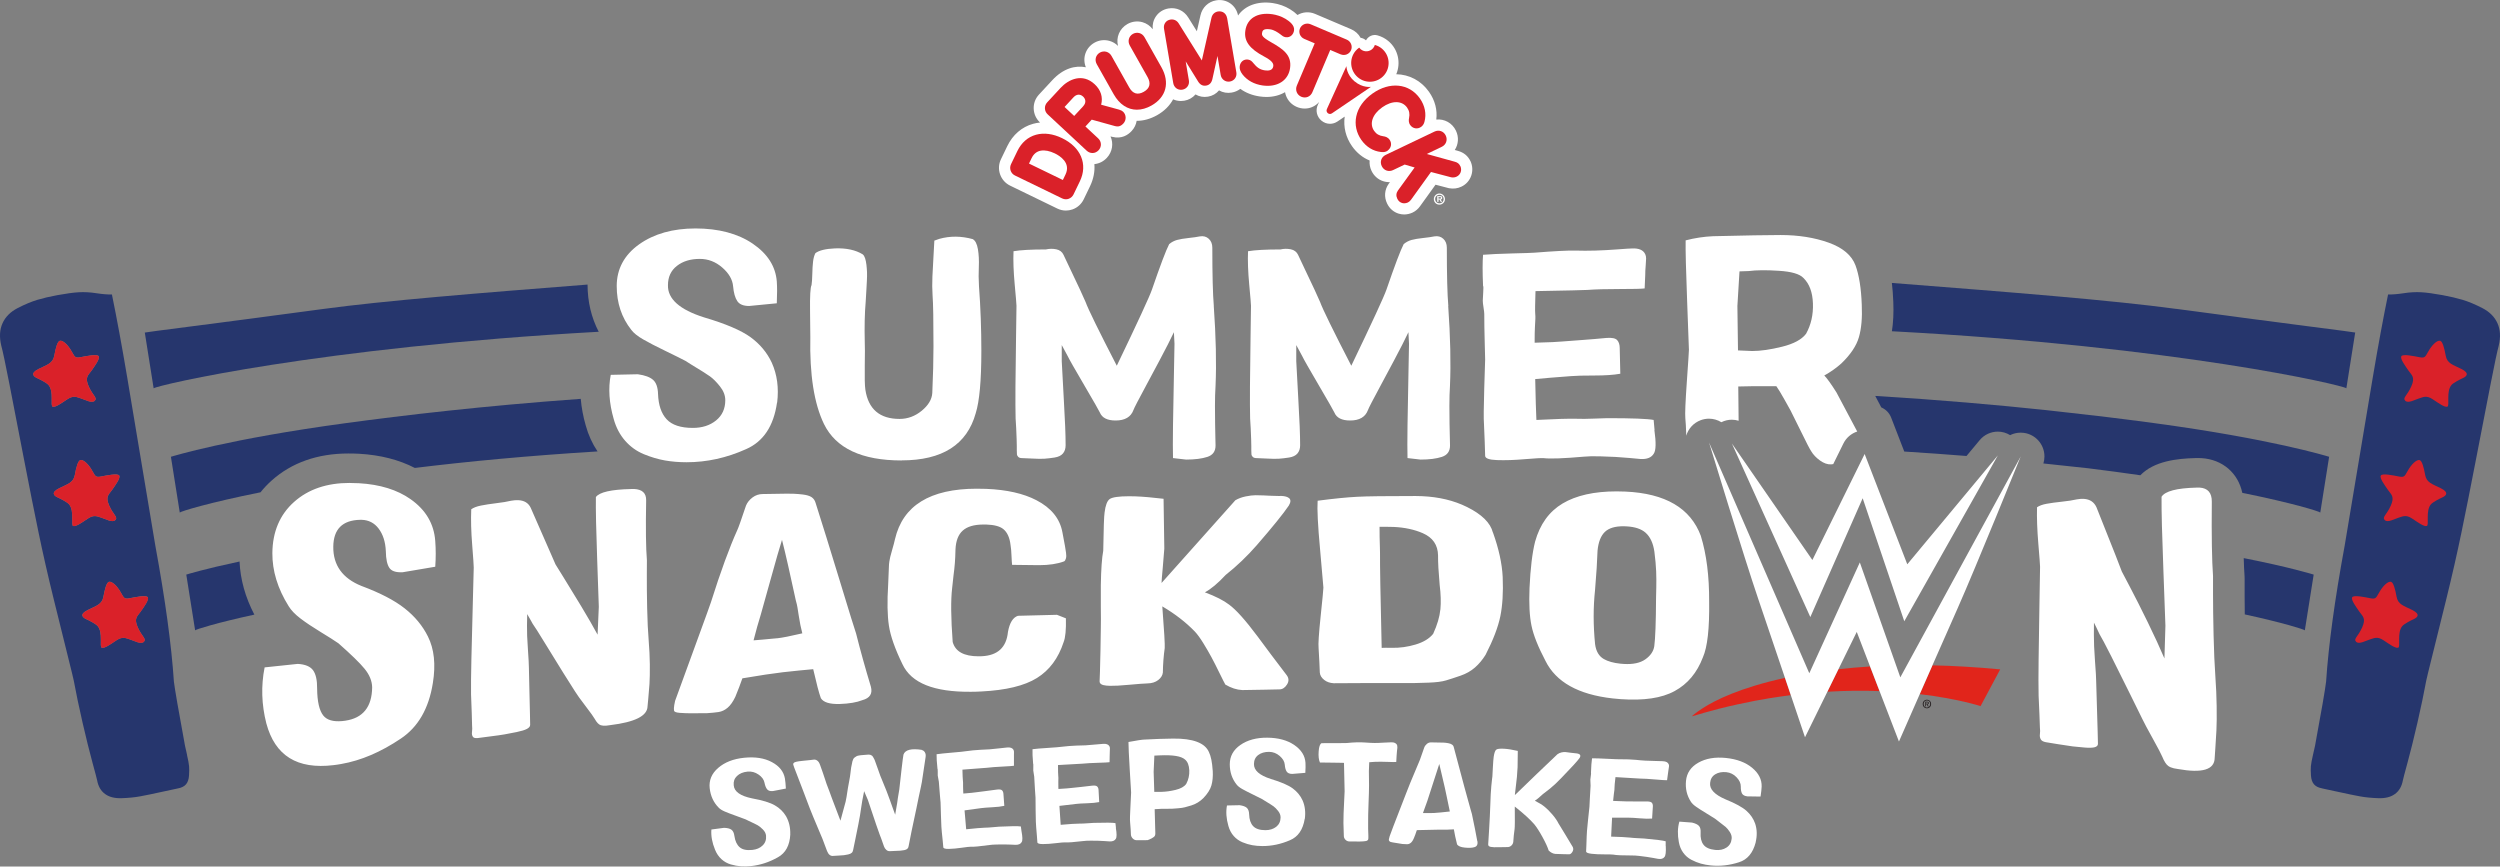
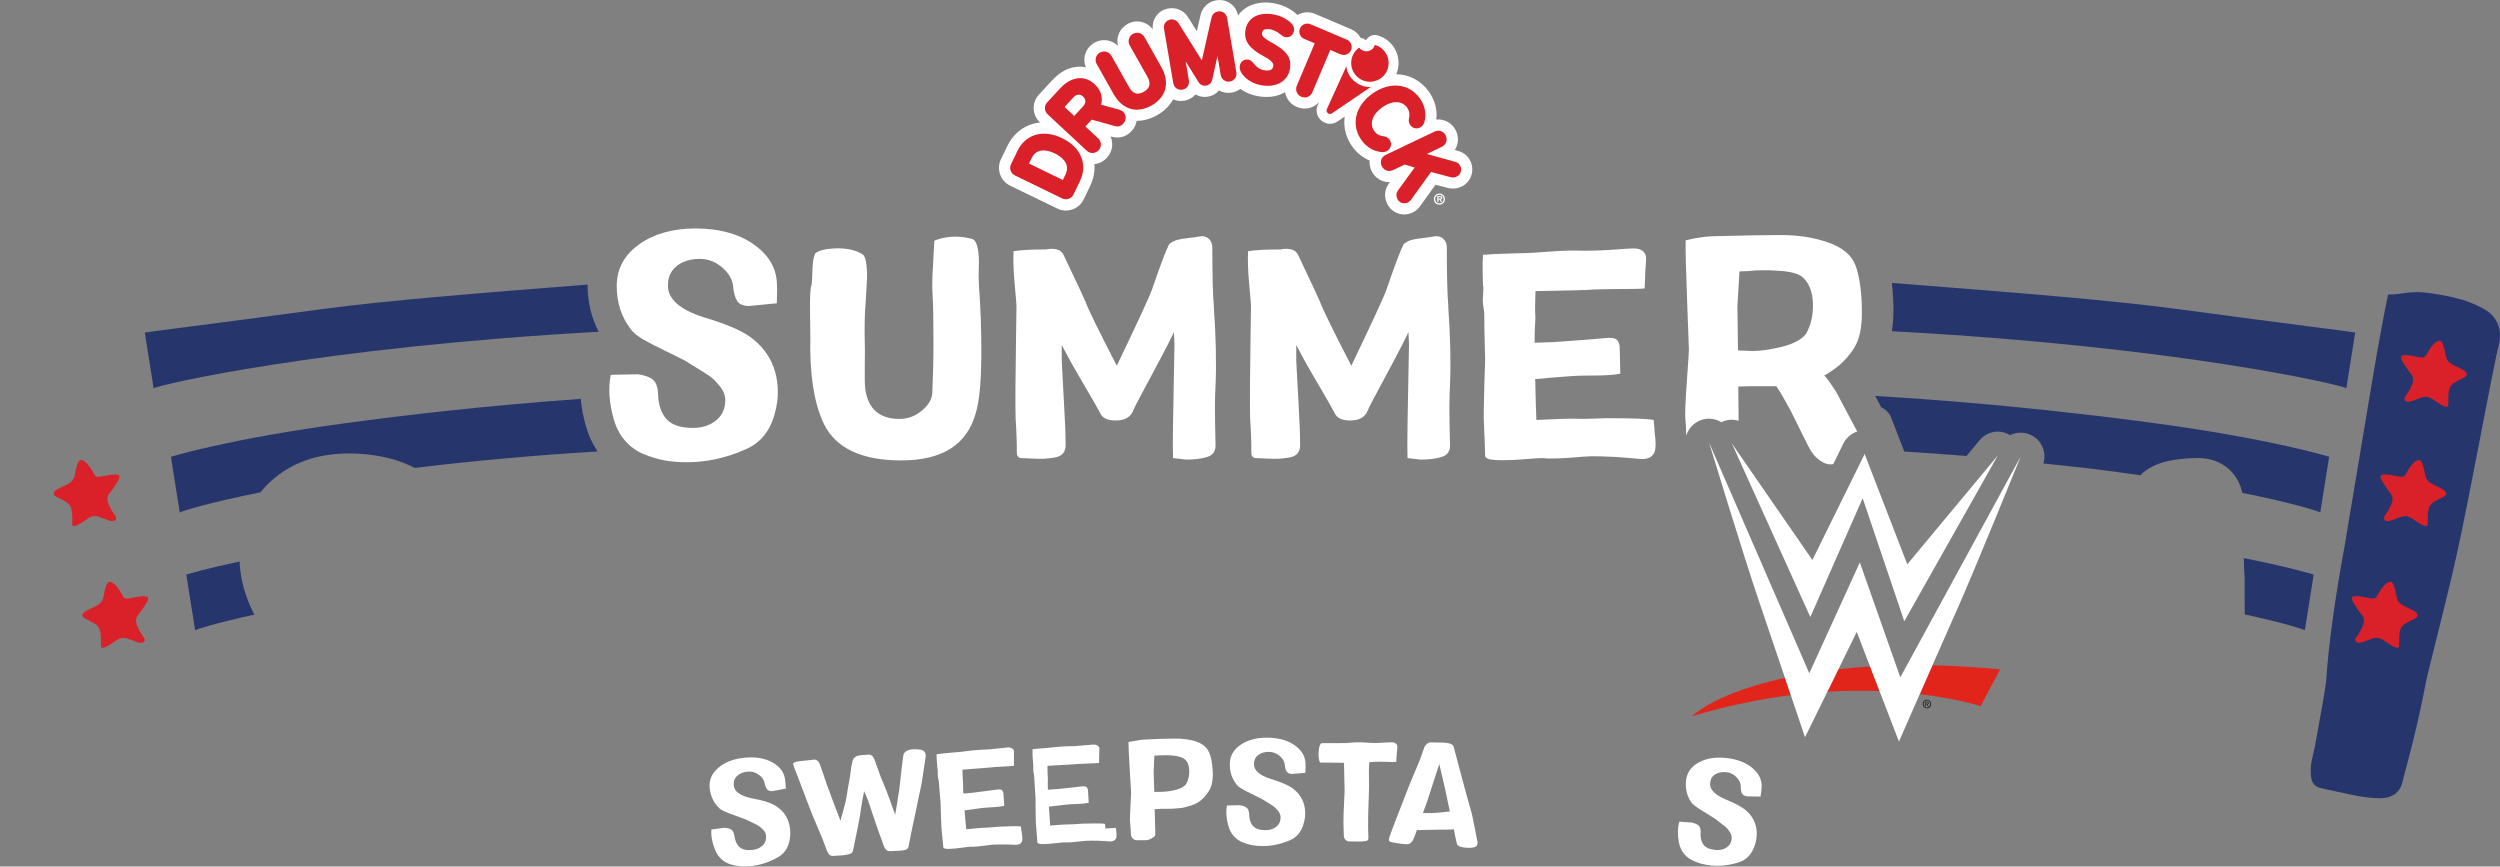
<svg xmlns="http://www.w3.org/2000/svg" fill="none" height="148" viewBox="0 0 427 148" width="427">
  <rect x="0" y="0" width="427" height="148" fill="#808080" stroke="none" />
  <clipPath id="a">
    <path d="m0 .01h427v147.979h-427z" />
  </clipPath>
  <g clip-path="url(#a)">
    <path d="m251.146 27.516c-.418-.879-1.127-1.468-2.119-1.745l-.553-.155c.621-.947.735-2.178.202-3.294-.634-1.332-1.984-2.049-3.36-1.901.209-1.637-.216-3.287-1.249-4.748-1.369-1.934-3.4-2.955-5.587-2.996.817-1.927.338-4.247-1.343-5.661-.546-.46-1.174-.791-1.869-.981-.782-.216-1.592.162-1.956.859-.264-.243-.588-.392-.925-.44-.358-.656-.924-1.17-1.619-1.468l-6.175-2.624c-1.005-.426-2.105-.318-2.982.196-.351-.352-.776-.683-1.289-.994-.823-.507-1.896-.893-2.935-1.042-2.605-.379-4.757.446-5.925 2.124-.169-.832-.614-1.549-1.275-2.029-.702-.514-1.579-.717-2.47-.561-1.349.23-2.375 1.217-2.679 2.57l-.614 2.712-1.471-2.354c-.735-1.184-2.031-1.772-3.374-1.542-.89.149-1.653.629-2.145 1.353-.439.636-.628 1.407-.547 2.198-.439-.582-1.046-1.001-1.748-1.204-.863-.243-1.774-.135-2.571.311-1.363.771-1.977 2.299-1.612 3.74-.405-.406-.898-.703-1.458-.859-.864-.243-1.775-.135-2.571.311-1.505.852-2.098 2.631-1.464 4.193-1.795-.358-3.853.183-5.729 2.205l-2.281 2.462c-.62.67-.938 1.528-.897 2.435.04.893.418 1.718 1.073 2.326l.013.014c-.405.041-.803.108-1.187.216-1.917.527-3.482 1.88-4.407 3.801l-1.086 2.252c-.81 1.671-.108 3.693 1.559 4.504l8.077 3.923c.465.223.958.338 1.457.338.378 0 .756-.068 1.127-.196.844-.297 1.525-.913 1.917-1.725l1.079-2.239c.594-1.231.844-2.523.742-3.774.81-.081 1.559-.453 2.133-1.075.958-1.035 1.16-2.462.621-3.659l.256.068s.034.007.054.013c1.592.399 2.679-.325 3.306-1.008.452-.487.749-1.089.851-1.731h.04c1.127 0 2.294-.318 3.441-.96 1.249-.703 2.166-1.637 2.747-2.712.411.189.864.284 1.322.284.189 0 .385-.014.581-.047.762-.129 1.43-.507 1.923-1.075.627.372 1.37.514 2.132.379.763-.129 1.41-.507 1.883-1.069.648.372 1.403.507 2.166.372.546-.095 1.046-.311 1.464-.636.938.676 2.058 1.116 3.313 1.298.398.054.783.088 1.154.088 1.201 0 2.288-.291 3.178-.818.041.216.095.433.182.649.331.845.979 1.508 1.829 1.873.432.183.884.277 1.336.277s.857-.081 1.262-.25c.472-.196.884-.494 1.215-.873l-.223.48c-.432.947-.189 2.029.607 2.699.425.365.952.548 1.471.548.446 0 .891-.135 1.282-.399l1.228-.832c-.249 1.772.189 3.557 1.262 5.072.797 1.129 1.829 1.955 2.996 2.428-.054.595.054 1.204.324 1.772.405.845 1.107 1.474 1.977 1.758.378.122.77.176 1.168.162l-.196.264s-.007.013-.014.02c-.715 1.008-.816 2.239-.276 3.368.405.859 1.12 1.474 1.997 1.738.297.088.607.135.918.135.492 0 .985-.115 1.451-.331.492-.237.931-.609 1.261-1.075l2.646-3.679 2.145.561c.054.014.108.027.169.041.742.135 1.451.047 2.112-.271.803-.379 1.397-1.055 1.68-1.894.277-.818.223-1.704-.155-2.496z" fill="#fff" />
    <path d="m181.414 23.601c-1.558-.757-3.104-.96-4.46-.588-1.39.386-2.49 1.346-3.185 2.78l-1.086 2.252c-.344.717-.048 1.583.668 1.927l8.077 3.923c.195.095.411.142.621.142.162 0 .323-.027.479-.081.364-.129.654-.392.83-.744l1.079-2.239c.695-1.44.763-2.901.203-4.234-.547-1.299-1.667-2.381-3.226-3.138zm.574 6.202-.452.94-5.783-2.807.452-.94c.351-.717.884-1.15 1.586-1.265.675-.115 1.498.047 2.368.467.871.419 2.787 1.616 1.829 3.605z" fill="#da2129" />
    <path d="m191.219 18.744s0 0-.007 0l-3.138-.859c.338-1.285-.047-2.509-1.106-3.497-2.079-1.934-4.44-.866-5.83.636l-2.281 2.462c-.263.284-.405.656-.385 1.042.014.379.182.737.459.994l6.674 6.215c.276.257.627.399.985.399h.034c.377-.007.735-.176 1.012-.473.56-.602.526-1.481-.074-2.036l-2.173-2.022 1.079-1.17 3.975 1.102c.425.108.897.129 1.43-.446.264-.284.398-.656.385-1.042-.014-.372-.175-.73-.439-.974-.148-.142-.351-.243-.607-.318zm-6.228-.575-1.519 1.637-1.646-1.535 1.525-1.65c.513-.555 1.134-.602 1.646-.122.398.372.608 1.008-.006 1.664z" fill="#da2129" />
    <path d="m195.477 6.348c-.196-.345-.506-.595-.871-.697-.364-.101-.756-.054-1.1.135-.715.406-.944 1.258-.54 1.982l3.03 5.384c.304.534.405 1.021.304 1.441-.101.426-.418.791-.945 1.089-.526.298-1.005.379-1.417.25-.411-.129-.776-.467-1.073-1.008l-3.029-5.384c-.196-.345-.507-.595-.871-.697s-.756-.054-1.1.135c-.715.406-.945 1.258-.54 1.982l2.902 5.154c.972 1.718 2.382 2.624 3.954 2.624.803 0 1.647-.237 2.497-.717 2.51-1.42 3.164-3.916 1.7-6.52z" fill="#da2129" />
    <path d="m209.586 3.094c-.067-.386-.249-.703-.533-.913-.283-.203-.641-.284-1.019-.223-.58.101-.992.5-1.12 1.096l-1.64 7.27-3.947-6.317c-.324-.521-.843-.757-1.424-.663-.371.061-.688.257-.884.548-.202.291-.27.649-.202 1.035l1.572 9.259c.061.365.25.683.52.886.229.169.499.264.796.264.081 0 .169-.007.25-.02.377-.068.695-.271.904-.582.195-.291.263-.649.202-1.008l-.546-3.24 2.139 3.463c.344.541.796.764 1.356.67.553-.095.911-.46 1.059-1.089l.878-3.97.546 3.24c.061.358.25.669.526.879.297.223.662.311 1.04.25.384-.068.708-.271.911-.575.188-.291.263-.649.195-1.014l-1.572-9.259z" fill="#da2129" />
    <path d="m219.533 3.203c-.702-.433-1.6-.683-2.2-.771-2.558-.372-4.332.703-4.629 2.807-.257 1.765.702 3.084 3.191 4.403 1.404.744 1.647 1.211 1.579 1.677-.108.737-.83.785-1.423.703-.911-.135-1.39-.534-1.998-1.265-.209-.264-.452-.521-.89-.582-.716-.102-1.309.365-1.417 1.123-.061.446.087.906.472 1.413.803 1.028 1.991 1.677 3.435 1.887.296.041.587.061.87.061 2.058 0 3.549-1.143 3.819-3.01.324-2.232-1.16-3.26-3.286-4.464-1.478-.839-1.552-1.157-1.498-1.535.047-.311.122-.825 1.377-.643.668.095 1.275.5 1.734.839.047.034.088.068.128.101.202.169.432.352.79.406.816.115 1.342-.487 1.437-1.15.128-.893-.783-1.569-1.485-2.002z" fill="#da2129" />
    <path d="m228.966 9.276c.337.142.708.149 1.046.02.337-.135.607-.392.749-.73s.142-.717 0-1.062c-.142-.331-.405-.595-.742-.737l-6.175-2.624c-.701-.298-1.518.02-1.808.71-.297.703.027 1.488.735 1.792l1.782.757-3.057 7.23c-.148.358-.155.744-.02 1.096.142.358.418.642.783.798.189.081.391.122.587.122.182 0 .357-.034.526-.102.344-.142.621-.419.776-.784l3.057-7.23 1.781.757z" fill="#da2129" />
    <path d="m237.009 25.718c.29-.21.493-.507.56-.839.068-.352-.013-.71-.229-1.014-.31-.44-.749-.548-1.053-.588-.715-.095-1.201-.379-1.579-.913-.863-1.217-.31-2.841 1.37-4.031 1.68-1.197 3.388-1.177 4.251.041.378.534.486 1.089.338 1.799-.061.298-.108.751.202 1.19.439.615 1.235.751 1.862.304.277-.196.466-.487.561-.845.371-1.346.094-2.773-.783-4.017-1.822-2.577-5.149-2.915-8.091-.825-1.498 1.069-2.456 2.414-2.766 3.889-.297 1.393.013 2.827.87 4.038.83 1.177 1.997 1.901 3.306 2.049.068.007.142.013.21.02.378.034.708-.054.985-.25z" fill="#da2129" />
    <path d="m249.405 28.348c-.175-.372-.452-.595-.897-.717l-4.812-1.332 2.558-1.224c.742-.352 1.032-1.183.681-1.921-.357-.751-1.174-1.035-1.93-.676l-8.326 3.977c-.351.169-.614.446-.743.778-.135.358-.114.764.068 1.143.175.365.472.636.837.757.35.115.742.088 1.093-.081l1.984-.947 1.7.5-2.848 3.929c-.31.44-.35.92-.107 1.42.168.358.458.616.809.717.122.034.243.054.371.054.21 0 .419-.047.621-.142.196-.095.385-.257.533-.46l3.415-4.748 3.421.9s.02 0 .033.007c.338.061.642.027.932-.115.33-.155.573-.433.688-.771.115-.338.088-.71-.068-1.048z" fill="#da2129" />
    <path d="m231.355 13.902c-1.384-1.17-1.39-2.604-1.39-2.604l-3.334 7.331c-.249.541.371 1.069.864.73l6.66-4.525s-1.41.23-2.794-.94z" fill="#da2129" />
    <path d="m231.922 13.206c1.349 1.143 3.36.967 4.5-.379 1.141-1.353.965-3.368-.378-4.511-.364-.311-.782-.521-1.221-.642-.054.196-.155.386-.297.555-.54.636-1.491.717-2.125.176-.095-.081-.176-.169-.25-.271-.223.156-.432.338-.614.555-1.141 1.353-.965 3.368.378 4.511z" fill="#da2129" />
    <path d="m245.849 34.726c-.412 0-.722-.304-.722-.724s.31-.73.722-.73.722.304.722.73-.317.724-.729.724zm0 .23c.526 0 .951-.426.951-.947 0-.521-.425-.96-.951-.96s-.952.426-.952.96c0 .534.419.947.952.947zm.216-.886c.175-.013.27-.088.27-.271 0-.264-.155-.304-.385-.304h-.472v.988h.222v-.413h.156l.222.413h.237l-.237-.413zm-.371-.149v-.25h.209c.094 0 .223 0 .223.101 0 .122-.061.149-.176.149h-.263z" fill="#fff" />
    <path d="m396.635 134.659c-.634-.115-1.1-.345-1.404-.696-.303-.345-.479-.852-.519-1.509-.047-.656-.047-1.183-.014-1.589.034-.406.156-1.055.365-1.961.209-.9.324-1.414.344-1.522 1.113-6.026 1.741-9.678 1.889-10.943.419-6.276 1.478-14.02 3.172-23.231.108-.568.708-4.159 1.801-10.781 1.094-6.621 2.099-12.607 3.003-17.97.904-5.363 1.775-10.084 2.612-14.162.735.02 1.626-.054 2.678-.216 1.053-.162 2.045-.216 2.976-.162s2.153.216 3.658.494c1.268.23 2.402.5 3.414.798 1.005.304 2.132.771 3.367 1.407 1.235.636 2.099 1.502 2.591 2.59.493 1.089.567 2.367.216 3.835-.25.899-.715 3.104-1.403 6.621-.689 3.517-1.519 7.778-2.477 12.776-.965 4.998-1.788 9.144-2.47 12.424-.749 3.625-1.612 7.439-2.597 11.43-.979 3.997-1.782 7.229-2.403 9.705-.62 2.475-.958 3.882-1.025 4.22-.398 2.164-.905 4.572-1.512 7.223-.614 2.651-1.167 4.903-1.673 6.75-.506 1.846-.776 2.888-.817 3.111-.189 1.021-.641 1.799-1.349 2.313-.709.521-1.654.757-2.834.717-1.181-.041-2.227-.142-3.138-.311s-2.119-.413-3.61-.744c-1.498-.332-2.443-.535-2.834-.609z" fill="#26366d" />
    <path d="m418.727 65.742c.311-.352 1.363-.906 1.964-1.177.6-.271 1.174-.818-.29-1.549-1.471-.724-2.436-.947-2.672-2.266-.237-1.319-.54-2.401-.925-2.536s-1.12.352-1.835 1.454c-.716 1.102-.621 1.562-1.674 1.353-1.052-.21-2.895-.595-3.144-.176-.25.419.648 1.63 1.214 2.448.567.818 1.188 1.123.486 2.705-.702 1.576-1.532 1.941-1.032 2.448.499.507 1.66-.189 2.362-.399.701-.21 1.255-.568 2.328.149 1.072.717 1.977 1.373 2.476 1.272.499-.102-.256-2.597.742-3.727z" fill="#da2129" />
    <path d="m415.218 86.12c.311-.352 1.363-.906 1.964-1.177s1.174-.818-.29-1.549c-1.464-.73-2.436-.947-2.672-2.266-.236-1.312-.54-2.401-.925-2.536-.384-.135-1.12.352-1.835 1.454s-.621 1.562-1.674 1.353c-1.052-.21-2.894-.595-3.144-.176-.25.419.648 1.63 1.215 2.448.566.818 1.187 1.123.485 2.705-.701 1.576-1.531 1.941-1.032 2.448s1.66-.189 2.362-.399c.701-.21 1.255-.568 2.328.149s1.977 1.373 2.476 1.271c.499-.101-.256-2.597.742-3.727z" fill="#da2129" />
    <path d="m410.333 106.91c.31-.352 1.363-.907 1.964-1.177.6-.271 1.174-.818-.29-1.549-1.472-.723-2.436-.947-2.673-2.266-.236-1.312-.539-2.4-.924-2.536s-1.12.352-1.835 1.454c-.716 1.103-.621 1.563-1.674 1.353s-2.895-.595-3.144-.176c-.257.413.647 1.63 1.214 2.448.567.819 1.188 1.123.486 2.706-.702 1.576-1.532 1.941-1.032 2.448.499.501 1.66-.189 2.361-.399.702-.21 1.255-.568 2.328.149s1.977 1.373 2.477 1.271c.499-.101-.257-2.597.742-3.726z" fill="#da2129" />
    <path d="m371.776 52.77c-11.113-1.501-27.929-2.827-48.645-4.443.122 1.008.203 2.076.243 3.226.081 1.846 0 3.503-.236 5.025 48.861 2.597 77.033 9.211 77.62 9.739l1.511-9.523c-.411-.115-10.337-1.312-30.486-4.031z" fill="#26366d" />
    <path d="m383.227 95.324c.034 1.211.081 2.232.142 3.064.007.142.013.284.013.426v3.03c0 .967.014 2.002.027 3.098 6.6 1.44 10.041 2.529 10.257 2.719l1.512-9.523c-.264-.074-4.096-1.265-11.951-2.813z" fill="#26366d" />
-     <path d="m31.944 128.904c-.209-.9-.324-1.414-.344-1.522-1.113-6.026-1.741-9.678-1.896-10.943-.418-6.276-1.478-14.02-3.171-23.231-.108-.568-.702-4.159-1.802-10.781-1.093-6.621-2.099-12.607-3.003-17.97-.904-5.363-1.775-10.084-2.611-14.162-.736.02-1.626-.054-2.679-.216-1.053-.162-2.045-.216-2.976-.162s-2.152.216-3.657.494c-1.269.23-2.402.5-3.414.798-1.005.304-2.132.771-3.367 1.407-1.235.636-2.099 1.502-2.591 2.59-.493 1.089-.567 2.367-.216 3.835.25.899.715 3.104 1.404 6.621.688 3.524 1.518 7.778 2.476 12.776.965 4.998 1.788 9.144 2.47 12.424.749 3.625 1.613 7.439 2.598 11.43.985 3.997 1.781 7.229 2.402 9.705.621 2.475.958 3.882 1.026 4.22.398 2.164.904 4.572 1.512 7.223.614 2.651 1.167 4.903 1.673 6.75.506 1.846.776 2.888.817 3.111.189 1.021.641 1.799 1.35 2.313.709.521 1.653.757 2.834.717 1.181-.041 2.227-.142 3.138-.311.911-.169 2.119-.413 3.61-.744 1.498-.332 2.443-.535 2.834-.609.634-.115 1.1-.345 1.403-.697.304-.344.479-.852.52-1.508.047-.656.047-1.183.013-1.589-.034-.406-.155-1.055-.364-1.961zm-22.929-59.435c-.499-.102.256-2.597-.742-3.727-.31-.352-1.363-.906-1.964-1.177-.601-.271-1.174-.818.29-1.549 1.464-.724 2.436-.947 2.672-2.266.236-1.312.54-2.401.924-2.536.385-.135 1.12.352 1.835 1.454s.621 1.562 1.673 1.353c1.053-.21 2.895-.595 3.151-.176s-.648 1.63-1.215 2.448c-.574.818-1.188 1.123-.486 2.705.702 1.576 1.532 1.941 1.032 2.448-.499.5-1.66-.189-2.362-.399-.702-.21-1.255-.568-2.328.149s-1.977 1.373-2.476 1.272zm3.509 20.378c-.499-.101.256-2.597-.742-3.727-.31-.352-1.363-.906-1.964-1.177-.601-.271-1.174-.818.29-1.549 1.464-.73 2.436-.947 2.672-2.266.236-1.312.54-2.401.924-2.536.385-.135 1.12.352 1.835 1.454.715 1.102.621 1.562 1.673 1.353 1.053-.203 2.895-.595 3.151-.176.256.413-.648 1.63-1.215 2.448-.567.818-1.188 1.123-.486 2.705.702 1.576 1.532 1.941 1.032 2.448s-1.66-.189-2.362-.399c-.702-.21-1.255-.568-2.328.149s-1.977 1.373-2.477 1.272zm11.012 17.321c.702 1.576 1.532 1.941 1.032 2.448-.499.501-1.66-.189-2.362-.399-.702-.21-1.255-.568-2.328.149s-1.977 1.373-2.476 1.271c-.499-.101.256-2.597-.742-3.726-.31-.352-1.363-.906-1.964-1.177-.601-.271-1.174-.818.29-1.549 1.471-.723 2.436-.947 2.672-2.265.236-1.312.54-2.401.924-2.537.385-.135 1.12.352 1.835 1.454.715 1.103.621 1.563 1.673 1.353 1.053-.203 2.895-.595 3.144-.176.256.413-.641 1.63-1.215 2.449-.574.818-1.188 1.122-.486 2.705z" fill="#26366d" />
-     <path d="m11.492 68.197c1.073-.717 1.626-.358 2.328-.149.702.21 1.862.906 2.362.399.499-.5-.331-.866-1.032-2.448-.702-1.576-.088-1.887.486-2.705.574-.818 1.471-2.029 1.215-2.448s-2.099-.027-3.151.176c-1.053.203-.958-.25-1.673-1.353-.715-1.102-1.451-1.589-1.835-1.454-.385.135-.695 1.224-.924 2.536-.236 1.312-1.208 1.535-2.672 2.266-1.471.724-.891 1.278-.29 1.549.601.271 1.66.825 1.964 1.177.999 1.129.25 3.625.742 3.727.493.101 1.403-.555 2.476-1.272z" fill="#da2129" />
    <path d="m17.328 88.426c.702.21 1.862.906 2.362.399.499-.507-.331-.866-1.032-2.448-.702-1.576-.088-1.887.486-2.705.574-.818 1.471-2.029 1.215-2.448-.256-.412-2.099-.027-3.151.176-1.053.203-.958-.25-1.673-1.353s-1.451-1.589-1.835-1.454c-.385.135-.695 1.224-.924 2.536-.236 1.312-1.208 1.535-2.672 2.266-1.464.731-.891 1.278-.29 1.549.601.271 1.66.825 1.964 1.177.999 1.129.25 3.625.742 3.727.493.102 1.404-.554 2.477-1.271s1.626-.358 2.328-.149z" fill="#da2129" />
    <path d="m25.244 102.02c-.256-.412-2.099-.027-3.144.176-1.053.203-.958-.25-1.673-1.353-.715-1.102-1.451-1.589-1.835-1.454-.385.135-.695 1.224-.924 2.536-.236 1.312-1.208 1.536-2.672 2.266-1.471.724-.891 1.278-.29 1.549.601.27 1.66.825 1.964 1.177.999 1.129.25 3.625.742 3.726.493.102 1.403-.554 2.476-1.271s1.626-.359 2.328-.149c.702.21 1.862.906 2.362.399.499-.501-.331-.866-1.032-2.448-.702-1.576-.088-1.887.486-2.706.574-.818 1.471-2.029 1.215-2.448z" fill="#da2129" />
    <path d="m31.816 98.138 1.512 9.522c.216-.189 3.61-1.264 10.115-2.685-1.545-2.955-2.389-5.992-2.53-9.069-5.931 1.258-8.867 2.164-9.089 2.232z" fill="#26366d" />
    <path d="m102.263 56.673c-1.255-2.421-1.903-5.12-1.91-8.069-19.103 1.495-34.663 2.753-45.136 4.166-20.149 2.719-30.075 3.916-30.486 4.031l1.512 9.523c.58-.521 28.145-7 76.021-9.658z" fill="#26366d" />
    <path d="m99.192 68.123c-16.816 1.211-30.325 2.82-40.068 4.139-20.149 2.719-29.522 5.641-29.933 5.755l1.512 9.523c.25-.223 4.879-1.664 13.793-3.456.574-.724 1.215-1.4 1.923-2.029 3.414-3.043 7.814-4.592 13.064-4.599.655 0 1.269.013 1.862.047 3.61.203 6.795 1.021 9.508 2.421 8.934-1.096 19.339-2.09 31.208-2.82-.884-1.312-1.565-2.793-2.017-4.43-.446-1.542-.722-3.057-.851-4.545z" fill="#26366d" />
    <g fill="#fff">
-       <path d="m375.683 83.279c1.41.088 2.105.886 2.092 2.401-.054 5.87.02 10.104.209 12.708v3.077c0 1.969.034 4.309.095 7.014.06 2.705.168 5.133.317 7.27.114 1.536.182 3.145.209 4.836s.013 3.091-.041 4.186c-.054 1.096-.114 2.131-.189 3.091-.074.961-.107 1.488-.107 1.576-.021 2.036-2.119 2.658-6.303 1.907-.243-.027-.459-.067-.661-.115-.398-.094-.715-.223-.952-.392-.357-.25-.708-.784-1.039-1.596-.162-.399-.695-1.427-1.592-3.043-.898-1.617-1.498-2.733-1.788-3.348-.25-.487-.945-1.901-2.072-4.207-1.127-2.299-2.207-4.464-3.232-6.493-1.026-2.029-1.707-3.314-2.045-3.861-.04-.088-.108-.224-.189-.406-.081-.19-.202-.426-.344-.724-.148-.291-.283-.568-.405-.818 0 .703-.006 1.406-.013 2.11-.007 1.123.054 2.597.189 4.416.141 1.826.202 2.976.202 3.456.034 1.13.081 2.577.128 4.329.054 1.758.095 3.219.129 4.389.033 1.177.054 1.84.047 2.002 0 .284-.182.473-.54.582-.364.101-.945.121-1.748.054-.803-.068-1.484-.129-2.038-.196-.546-.068-1.383-.197-2.51-.379-1.127-.19-1.815-.305-2.065-.338-.472-.095-.722-.251-.857-.474-.148-.257-.202-.554-.155-.899.048-.345.048-.71 0-1.109 0-.197-.027-.954-.081-2.286-.054-1.326-.101-2.381-.141-3.166-.034-1.481-.034-3.557 0-6.235.04-2.679.087-5.918.148-9.726.068-3.808.095-5.83.101-6.066 0-.311-.101-1.63-.297-3.95-.195-2.32-.27-4.389-.222-6.215.384-.264.931-.467 1.633-.595.708-.129 1.579-.25 2.618-.358 1.046-.108 1.889-.243 2.53-.392.446-.081.85-.108 1.222-.088 1.032.068 1.747.548 2.152 1.44 2.888 7.176 4.325 10.936 4.325 10.963.041.088.507.954 1.384 2.631.884 1.678 1.896 3.679 3.05 6.04 1.154 2.353 2.098 4.43 2.847 6.181.108-3.253.169-5.119.169-5.579 0-.291-.115-3.443-.344-9.428-.23-5.985-.338-10.179-.317-12.607.6-.954 2.591-1.481 5.951-1.562.176-.007.344-.007.506 0zm-85.17 8.278c-1.768-4.775-6.067-7.284-12.902-7.595-.486-.02-.985-.034-1.498-.034-3.833 0-6.903.69-9.211 2.063s-3.88 3.544-4.71 6.527c-.486 1.927-.796 4.565-.951 7.919-.108 2.679 0 4.816.337 6.432.331 1.617 1.127 3.612 2.389 6.013 1.795 3.618 5.607 5.742 11.437 6.405.452.054.918.094 1.397.128 3.927.277 7.004-.162 9.224-1.38 2.227-1.21 3.833-3.131 4.832-5.769.776-1.758 1.127-4.923 1.066-9.489.02-4.355-.452-8.109-1.417-11.22zm-7.619 8.752c-.027.839-.04 1.44-.04 1.792-.02 4.207-.128 6.966-.304 8.278-.135.866-.641 1.61-1.518 2.232s-2.105.886-3.684.792c-.21-.014-.405-.028-.601-.048-1.167-.122-2.105-.385-2.814-.791-.83-.474-1.329-1.319-1.491-2.53-.324-3.219-.324-6.303-.007-9.272.23-2.746.371-4.984.425-6.696.135-1.454.547-2.523 1.235-3.199.688-.67 1.775-1.001 3.259-.981.169 0 .338.007.5.02 1.41.081 2.476.44 3.198 1.069.803.71 1.309 1.792 1.518 3.253.162 1.265.264 2.381.304 3.361.034.974.041 1.88.02 2.719zm-27.915-9.367c-.412-1.637-1.883-3.091-4.407-4.342-2.247-1.116-4.804-1.725-7.679-1.853-.357-.014-.722-.027-1.093-.027-5.067 0-8.387.041-9.966.129-1.788.088-4.049.318-6.782.676-.101 1.414.034 4.186.419 8.339.377 4.146.566 6.31.566 6.492 0 .305-.162 1.941-.472 4.91s-.425 4.768-.351 5.404c.034.602.081 1.414.135 2.435s.081 1.61.074 1.758c.034.481.291.907.756 1.272.425.338.965.521 1.613.561h.182c3.637-.027 7.274-.04 10.911-.027 1.282 0 2.133.007 2.564 0 .425 0 1.282-.027 2.565-.074 1.282-.048 2.267-.169 2.955-.379.688-.203 1.512-.473 2.476-.805.965-.331 1.789-.798 2.477-1.4s1.289-1.325 1.815-2.171c1.302-2.536 2.139-4.734 2.517-6.574.378-1.846.513-4.085.405-6.709-.108-2.293-.668-4.836-1.667-7.622zm-8.968 13.168c-.122 1.238-.526 2.617-1.228 4.152-.648.805-1.64 1.414-2.99 1.82-1.356.406-2.705.595-4.075.568-.769-.02-1.343-.014-1.728.007-.209-8.894-.303-14.271-.283-16.144 0-.183 0-.514-.02-.994-.02-.48-.034-1.075-.048-1.772-.02-.697-.02-1.285-.013-1.765h1.343c.378 0 .749 0 1.106.02 1.843.088 3.489.44 4.926 1.062 1.714.744 2.591 2.015 2.618 3.814-.013 1.163.081 2.841.277 5.039.196 1.555.236 2.955.122 4.186m-27.41-19.383c-.358 0-.837-.013-1.451-.041-.195-.007-.405-.02-.627-.027-.236-.013-.459-.02-.668-.034-.587-.027-1.06-.034-1.404-.034-.465 0-1.032.068-1.694.203-.661.135-1.248.352-1.767.656-4.191 4.694-8.395 9.387-12.605 14.128.006-.358.074-1.183.195-2.482.122-1.353.216-2.475.277-3.382 0-.358-.04-3.199-.128-8.515-1.89-.223-3.482-.365-4.778-.412-.391-.013-.755-.02-1.099-.02-1.789 0-2.902.169-3.334.487-.432.318-.715 1.082-.864 2.293-.094.575-.168 2.746-.229 6.527-.229 1.211-.371 3.172-.412 5.891-.013.758-.006 1.968 0 3.625.021 1.657.021 2.902 0 3.713-.02 1.116-.04 2.388-.06 3.808-.021 1.42-.048 2.631-.088 3.632-.041 1.001-.054 1.542-.061 1.63-.007.426.385.669 1.174.737.182.014.392.027.628.034.762.013 1.781-.041 3.063-.163 1.674-.155 2.78-.236 3.34-.25.729-.013 1.323-.203 1.809-.575.472-.365.735-.791.789-1.271.021-1.441.129-2.841.318-4.193.047-.541-.088-2.908-.412-7.115 2.2 1.298 4.055 2.739 5.574 4.315.418.446.904 1.109 1.444 1.988.539.879.998 1.671 1.376 2.374.378.697.837 1.603 1.377 2.712.54 1.102.877 1.765.998 1.968.992.582 1.951.893 2.868.933h.196c.857 0 2.065-.02 3.63-.06 1.559-.041 2.409-.055 2.537-.055.513 0 .945-.27 1.296-.825.351-.547.337-1.082-.047-1.596-.378-.48-1.262-1.65-2.652-3.496-1.39-1.847-2.166-2.888-2.328-3.132-2.058-2.759-3.678-4.565-4.865-5.431-.932-.716-2.308-1.413-4.13-2.096 1.032-.548 2.22-1.542 3.556-2.976 1.896-1.501 3.671-3.199 5.317-5.086 2.726-3.145 4.542-5.39 5.453-6.743.344-.568.371-.988.081-1.258-.264-.237-.709-.372-1.336-.399-.081 0-.169 0-.257 0zm-51.782-1.251c-7.97.013-12.619 2.868-13.962 8.616-.094.446-.263 1.089-.512 1.934-.25.845-.399 1.474-.453 1.887-.047.284-.074.629-.081 1.021-.006.392-.027.879-.06 1.447-.034.568-.054 1.062-.061 1.474-.182 2.922-.142 5.262.128 7.02.263 1.759 1.039 3.957 2.308 6.567 1.505 3.247 5.405 4.775 11.707 4.721.574 0 1.168-.02 1.782-.054 4.183-.21 7.348-.967 9.487-2.3 2.139-1.332 3.657-3.368 4.555-6.127.31-.771.439-2.124.391-4.065-.506-.203-1.019-.399-1.525-.602-2.22.054-4.44.109-6.66.169-.857.271-1.43 1.191-1.714 2.767-.263 2.644-1.761 4.017-4.487 4.139-.182.006-.364.013-.54.013-2.49 0-3.961-.811-4.413-2.448-.303-4.092-.337-7.176-.088-9.232.054-.656.135-1.366.23-2.123.101-.764.182-1.468.229-2.103.054-.636.088-1.427.108-2.354.068-1.461.479-2.536 1.242-3.212.756-.676 1.903-1.021 3.441-1.035h.581c1.356.047 2.328.304 2.915.785.668.548 1.086 1.461 1.228 2.746.081.46.135 1.075.162 1.84.033.764.067 1.272.101 1.515 1.532.02 3.07.034 4.602.054 1.7 0 3.138-.216 4.298-.656.128-.088.23-.257.297-.507.068-.243.074-.561.014-.96-.061-.392-.115-.764-.176-1.116-.061-.345-.135-.771-.236-1.272s-.169-.872-.209-1.116c-.432-2.333-1.91-4.159-4.447-5.471-2.2-1.143-5.054-1.792-8.563-1.934-.526-.02-1.066-.034-1.626-.027zm-20.595 24.773c-.202-.568-1.167-3.659-2.894-9.353-1.566-5.127-2.909-9.475-4.036-12.999-.121-.419-.344-.744-.681-.974-.338-.223-.837-.372-1.491-.453-.554-.068-1.073-.108-1.566-.129-.094 0-.189-.007-.283-.007-.574-.013-1.397-.013-2.457.014-1.066.027-1.916.034-2.557.041-.634 0-1.215.196-1.734.582-.52.392-.891.852-1.114 1.387-.809 2.408-1.302 3.814-1.484 4.18-1.329 2.942-2.834 7.034-4.508 12.336-.499 1.495-2.537 6.973-6.12 16.841-.236 1.055-.27 1.664-.094 1.812.162.156.627.244 1.397.264.512.054 1.889.054 4.143.027.762-.047 1.423-.115 1.984-.196.553-.088 1.066-.331 1.538-.73s.918-1.022 1.316-1.86c.486-1.184.891-2.232 1.208-3.165 2.989-.508 5.297-.853 6.916-1.042.769-.088 1.768-.196 3.01-.318 1.235-.115 1.963-.189 2.172-.203.554 2.428.986 4.078 1.31 4.958.452.71 1.504 1.034 3.225.987 1.606-.054 2.888-.27 3.866-.656 1.283-.345 1.768-1.109 1.451-2.299-.965-3.186-1.801-6.202-2.517-9.043zm-13.489.771c-.215.014-.512.041-.897.081-.385.041-.884.088-1.505.142-.614.061-1.16.102-1.633.136.412-1.624.824-3.091 1.235-4.403.317-1.076.898-3.159 1.741-6.229.85-3.071 1.471-5.242 1.883-6.533.317 1.244.674 2.732 1.066 4.477.398 1.738.715 3.206.972 4.409.256 1.204.418 1.914.499 2.138.04.128.148.757.317 1.893.169 1.137.378 2.151.614 3.051-2.018.473-3.448.757-4.298.845m-25.001-25.491c-3.36.081-5.351.534-5.958 1.366-.034 2.076.04 5.661.223 10.74.189 5.08.276 7.737.276 7.995-.007.392-.081 1.981-.209 4.774-.735-1.372-1.68-2.989-2.814-4.883-1.134-1.886-2.139-3.53-3.01-4.923-.871-1.386-1.323-2.13-1.363-2.198 0-.047-1.41-3.192-4.244-9.685-.391-.812-1.107-1.244-2.139-1.285-.364-.014-.776.02-1.221.101-.641.156-1.484.298-2.53.419-1.046.129-1.923.264-2.625.406-.702.142-1.248.352-1.633.629-.074 1.792-.02 3.835.162 6.094.182 2.266.263 3.544.263 3.855 0 .23-.054 2.212-.155 5.958-.094 3.747-.175 6.94-.243 9.584-.061 2.638-.081 4.687-.061 6.134.034.764.068 1.786.115 3.077.047 1.292.068 2.036.061 2.226.041.378.034.737-.013 1.088-.047.345 0 .629.148.839.128.189.371.264.857.216.25-.04.945-.128 2.065-.27 1.127-.142 1.964-.257 2.517-.358.553-.095 1.235-.23 2.045-.393.81-.169 1.39-.345 1.754-.541s.547-.426.547-.683c0-.149-.007-.757-.034-1.826-.02-1.069-.054-2.401-.094-4.011-.041-1.602-.068-2.921-.088-3.956 0-.446-.054-1.495-.169-3.145-.121-1.657-.175-3.003-.155-4.038.013-.649.02-1.298.034-1.947.121.216.256.446.398.696.148.244.263.453.344.609.081.162.142.277.189.345.331.453 1.005 1.522 2.018 3.179 1.012 1.657 2.071 3.381 3.192 5.173 1.12 1.793 1.802 2.868 2.045 3.233.29.474.877 1.306 1.774 2.469.891 1.17 1.417 1.9 1.579 2.205.331.602.675.96 1.033 1.075.236.074.553.101.951.068.202-.014.425-.041.668-.088 4.211-.514 6.33-1.569 6.363-3.206 0-.068.041-.501.122-1.292s.148-1.637.209-2.523c.054-.892.074-2.015.061-3.368-.021-1.359-.081-2.637-.183-3.848-.141-1.697-.229-3.632-.276-5.803-.047-2.177-.061-4.058-.054-5.64.007-1.589.013-2.414.013-2.482-.175-2.083-.216-5.505-.128-10.246.02-1.217-.668-1.86-2.071-1.927-.162-.007-.331-.007-.513 0zm-48.01-1.042c-3.873 0-7.038 1.055-9.487 3.233-2.45 2.178-3.684 5.12-3.718 8.738-.027 3.016.897 6.073 2.78 9.076.418.69 1.086 1.393 2.011 2.097.924.703 2.072 1.474 3.441 2.306 1.363.832 2.389 1.474 3.063 1.948 2.139 1.893 3.624 3.32 4.454 4.342.837 1.021 1.269 2.069 1.296 3.165-.041 3.361-1.572 5.255-4.575 5.701-.189.027-.371.048-.547.068-1.525.135-2.598-.169-3.219-.94-.688-.859-1.039-2.401-1.059-4.62.013-1.42-.216-2.461-.695-3.124-.479-.649-1.356-1.015-2.625-1.082-1.883.196-3.765.392-5.648.595-.628 3.145-.526 6.357.29 9.556 1.491 5.566 5.304 7.879 11.458 7.142.432-.047.87-.115 1.323-.196 3.428-.595 6.822-2.069 10.196-4.342 2.942-1.968 4.771-5.113 5.466-9.482.513-3.179.229-5.809-.837-7.947-.904-1.832-2.233-3.435-3.974-4.808-1.748-1.38-4.197-2.645-7.369-3.828-3.252-1.299-4.865-3.558-4.825-6.716.034-2.989 1.565-4.518 4.582-4.585h.277c1.188.041 2.146.534 2.861 1.468.776 1.008 1.188 2.306 1.255 3.909.02 1.326.223 2.272.601 2.827.337.507.985.757 1.943.757.108 0 .223 0 .337-.007 1.849-.318 3.704-.636 5.56-.94.108-1.488.108-2.949 0-4.383-.216-2.956-1.613-5.316-4.204-7.149-2.274-1.603-5.223-2.529-8.84-2.732-.506-.027-1.032-.041-1.565-.041z" />
      <path d="m134.983 142.518c-.095 1.874-.803 3.179-2.112 3.902-1.478.839-3.01 1.34-4.609 1.509-.594.061-1.167.074-1.721.034-.553-.041-1.127-.143-1.72-.318-.601-.176-1.134-.474-1.6-.9-.465-.426-.83-.96-1.093-1.616-.499-1.211-.708-2.361-.621-3.45.716-.094 1.438-.189 2.153-.284.58.014.999.122 1.269.318.269.196.438.548.506 1.062.121.873.425 1.515.897 1.928.472.412 1.188.561 2.153.466.742-.074 1.336-.331 1.781-.771.452-.439.641-1.001.574-1.67-.034-.379-.216-.724-.533-1.049-.324-.324-.608-.561-.871-.71-.263-.148-.796-.412-1.606-.784-.202-.108-.364-.183-.479-.237-.351-.135-.911-.345-1.687-.622s-1.397-.514-1.869-.717-.817-.419-1.033-.649c-.883-.886-1.396-1.995-1.545-3.328-.148-1.346.331-2.502 1.444-3.469 1.114-.967 2.591-1.549 4.44-1.738 1.883-.19 3.462.054 4.737.743 1.282.684 2.018 1.624 2.227 2.8.068.42.128.995.162 1.718-.736.142-1.471.284-2.207.426-.458.048-.796-.054-.991-.297-.203-.244-.351-.616-.453-1.13-.101-.527-.438-.994-1.018-1.393-.581-.399-1.208-.568-1.883-.5-.756.074-1.35.324-1.795.744-.439.419-.628.946-.56 1.589.081 1.082 1.134 1.826 3.151 2.239 1.788.324 3.084.723 3.887 1.197.81.466 1.437 1.082 1.896 1.846.513.9.756 1.941.722 3.111z" />
      <path d="m157.439 128.106c.23.047.405.176.533.392.129.216.169.48.122.798-.027.271-.142 1.008-.331 2.212s-.29 1.893-.31 2.069c-.007.095-.068.365-.162.819-.101.446-.23 1.041-.385 1.792-.155.744-.283 1.366-.378 1.86-.681 3.138-1.12 5.289-1.329 6.438-.02.19-.088.345-.202.467-.122.122-.304.203-.554.25-.249.047-.479.081-.681.095-.203.013-.5.027-.884.04-.385.014-.682.027-.884.041-.223.014-.425-.054-.607-.216-.189-.163-.318-.359-.399-.589-.364-1.062-.614-1.745-.749-2.056-.094-.243-.29-.784-.573-1.63-.283-.838-.587-1.731-.898-2.671-.31-.94-.485-1.461-.526-1.569-.061-.183-.277-.69-.648-1.515-.256 1.237-.438 2.238-.533 3.003-.081.635-.229 1.521-.452 2.658-.223 1.129-.425 2.13-.607 3.002-.182.866-.284 1.333-.29 1.4-.034.19-.108.352-.236.467-.129.122-.324.21-.608.277-.283.061-.519.109-.722.129-.202.027-.519.047-.944.067-.426.021-.736.041-.925.055-.439.04-.783-.244-1.019-.839-.061-.135-.175-.446-.351-.933-.175-.481-.317-.853-.418-1.116-.041-.109-.243-.595-.614-1.454s-.702-1.657-.999-2.381-.486-1.197-.567-1.407c-.067-.196-.445-1.21-1.147-3.03-.702-1.819-1.208-3.124-1.505-3.922-.08-.217-.141-.379-.168-.494s-.007-.21.061-.277c.067-.068.121-.115.168-.136.047-.02.155-.054.331-.101.175-.047.58-.102 1.221-.169.641-.068.985-.102 1.033-.102.27-.04.512-.067.722-.088.209-.02.405.048.6.197.189.148.338.392.452.73.317.872.621 1.745.898 2.604.027.108.094.318.209.636.115.317.263.71.452 1.183.182.474.344.906.472 1.292.061.169.547 1.434 1.444 3.794.567-2.036.864-3.125.884-3.253.075-.277.203-1.048.392-2.333.033-.21.101-.602.216-1.177.114-.582.182-1.021.209-1.319.047-.602.162-1.292.344-2.063.04-.142.088-.277.148-.392.061-.115.156-.216.27-.291.115-.081.21-.142.291-.189.074-.048.202-.081.377-.115.176-.027.297-.047.358-.054.061 0 .196-.014.398-.034.203-.014.317-.027.351-.027.014 0 .094-.007.243-.02.142-.014.229-.021.256-.021.021 0 .088 0 .196.007s.175.02.209.041c.034.02.095.054.176.094.081.041.141.095.182.163.04.067.088.148.155.25.061.101.128.216.182.352.122.324.311.838.56 1.555.257.717.392 1.103.412 1.163.02.061.142.359.364.886.223.528.459 1.103.702 1.725s.439 1.143.58 1.556c.081.229.223.622.419 1.176.202.555.357.988.472 1.292.182-1.021.297-1.677.337-1.968.048-.433.169-1.204.365-2.327.02-.115.148-1.258.384-3.435.162-1.4.27-2.246.331-2.536.284-.812 1.336-1.083 3.138-.805z" />
      <path d="m174.471 141.957c.189.987.202 1.609.034 1.866-.176.325-.527.481-1.046.474-.129-.007-.425-.027-.891-.041-.466-.013-.837-.027-1.1-.027-.27 0-.675 0-1.221.014-.547.013-.965.04-1.262.088-1.62.223-2.679.324-3.205.291-.176 0-.675.047-1.505.169-.83.121-1.559.189-2.193.202-.628.014-.952-.081-.965-.284 0-.094-.041-.459-.101-1.109-.061-.642-.115-1.122-.149-1.434-.054-.344-.101-1.271-.148-2.786-.02-.764-.047-1.528-.068-2.293 0-.034-.04-.48-.121-1.352-.074-.873-.135-1.617-.176-2.225 0-.095-.033-.264-.094-.514-.054-.251-.088-.427-.094-.542 0-.108-.007-.324 0-.649 0-.324-.014-.5-.048-.527-.114-1.069-.162-1.887-.148-2.455.587-.082 1.383-.169 2.368-.251.985-.081 1.586-.135 1.788-.162 1.613-.216 2.72-.331 3.32-.345.5-.013 1.026-.04 1.593-.081.56-.041 1.16-.108 1.788-.183.634-.081 1.019-.121 1.167-.128.56-.061.932.074 1.107.399.054.095.081.203.088.338 0 .135 0 .331-.007.595-.014.264-.014.501 0 .724v1.062c-.236.04-.904.088-1.991.142-1.093.054-1.963.121-2.638.203-.209.027-1.599.128-4.17.318.027.994.047 1.582.074 1.771.027.17.041.312.034.427v.649c0 .324.013.636.027.933 0 .102.013.203.02.305 1.174-.095 1.896-.17 2.166-.217.398-.054.931-.122 1.606-.203s1.336-.169 1.984-.264c.432-.054.715-.006.857.136s.223.345.236.615c.047.676.095 1.353.149 2.029-.52.122-1.215.203-2.079.244-.863.047-1.478.094-1.842.142-1.282.162-2.233.297-2.868.392.122 1.522.209 2.597.277 3.226 1.532-.162 2.584-.25 3.171-.271.378 0 .857-.033 1.431-.088.573-.054.918-.081 1.032-.087 1.991-.102 3.226-.109 3.705-.034.034.263.074.534.108.798z" />
-       <path d="m190.585 141.395c.168.988.168 1.61 0 1.867-.183.318-.534.474-1.053.453-.128-.013-.425-.034-.891-.061-.465-.027-.837-.04-1.1-.054-.27-.006-.675-.013-1.221-.013-.547 0-.965.02-1.262.061-1.619.196-2.686.27-3.212.23-.175-.007-.675.033-1.511.135-.837.101-1.566.155-2.193.155-.628 0-.952-.101-.959-.304 0-.095-.033-.467-.081-1.109-.054-.643-.087-1.123-.121-1.441-.047-.345-.074-1.271-.094-2.786-.007-.764-.014-1.529-.021-2.293 0-.034-.033-.48-.094-1.352-.061-.873-.101-1.617-.128-2.232 0-.095-.034-.264-.081-.514-.054-.251-.075-.433-.081-.541 0-.109 0-.325.006-.65.014-.324 0-.5-.033-.527-.095-1.069-.129-1.887-.102-2.455.594-.075 1.384-.142 2.369-.203s1.586-.102 1.795-.129c1.619-.182 2.726-.277 3.32-.284.499 0 1.025-.02 1.592-.047.56-.034 1.161-.081 1.795-.149.634-.067 1.026-.101 1.168-.101.56-.048.931.094 1.099.419.054.095.081.21.081.338 0 .135 0 .332-.02.589-.013.257-.027.5-.02.723-.007.352-.014.71-.02 1.062-.243.041-.905.068-1.991.102-1.093.033-1.97.081-2.638.148-.21.021-1.6.095-4.177.237 0 .994.02 1.583.04 1.772.02.176.034.318.027.426 0 .108-.006.331-.013.649 0 .325 0 .636.007.934 0 .101.006.203.013.304 1.181-.074 1.903-.129 2.173-.169.398-.047.931-.102 1.612-.169.675-.068 1.337-.142 1.991-.23.432-.047.715.007.857.155.142.149.216.352.223.623.033.676.067 1.352.108 2.029-.52.108-1.215.175-2.079.203-.863.027-1.477.06-1.842.108-1.282.135-2.24.25-2.874.338.087 1.528.162 2.604.216 3.233 1.531-.136 2.591-.203 3.178-.203.378 0 .857-.014 1.437-.061.58-.041.918-.061 1.033-.068 1.997-.061 3.225-.04 3.704.041.027.264.061.534.088.798z" />
+       <path d="m190.585 141.395c.168.988.168 1.61 0 1.867-.183.318-.534.474-1.053.453-.128-.013-.425-.034-.891-.061-.465-.027-.837-.04-1.1-.054-.27-.006-.675-.013-1.221-.013-.547 0-.965.02-1.262.061-1.619.196-2.686.27-3.212.23-.175-.007-.675.033-1.511.135-.837.101-1.566.155-2.193.155-.628 0-.952-.101-.959-.304 0-.095-.033-.467-.081-1.109-.054-.643-.087-1.123-.121-1.441-.047-.345-.074-1.271-.094-2.786-.007-.764-.014-1.529-.021-2.293 0-.034-.033-.48-.094-1.352-.061-.873-.101-1.617-.128-2.232 0-.095-.034-.264-.081-.514-.054-.251-.075-.433-.081-.541 0-.109 0-.325.006-.65.014-.324 0-.5-.033-.527-.095-1.069-.129-1.887-.102-2.455.594-.075 1.384-.142 2.369-.203c1.619-.182 2.726-.277 3.32-.284.499 0 1.025-.02 1.592-.047.56-.034 1.161-.081 1.795-.149.634-.067 1.026-.101 1.168-.101.56-.048.931.094 1.099.419.054.095.081.21.081.338 0 .135 0 .332-.02.589-.013.257-.027.5-.02.723-.007.352-.014.71-.02 1.062-.243.041-.905.068-1.991.102-1.093.033-1.97.081-2.638.148-.21.021-1.6.095-4.177.237 0 .994.02 1.583.04 1.772.02.176.034.318.027.426 0 .108-.006.331-.013.649 0 .325 0 .636.007.934 0 .101.006.203.013.304 1.181-.074 1.903-.129 2.173-.169.398-.047.931-.102 1.612-.169.675-.068 1.337-.142 1.991-.23.432-.047.715.007.857.155.142.149.216.352.223.623.033.676.067 1.352.108 2.029-.52.108-1.215.175-2.079.203-.863.027-1.477.06-1.842.108-1.282.135-2.24.25-2.874.338.087 1.528.162 2.604.216 3.233 1.531-.136 2.591-.203 3.178-.203.378 0 .857-.014 1.437-.061.58-.041.918-.061 1.033-.068 1.997-.061 3.225-.04 3.704.041.027.264.061.534.088.798z" />
      <path d="m207.137 131.629c.054.994-.027 1.833-.23 2.53-.202.696-.661 1.413-1.369 2.157-.284.284-.601.534-.952.751-.351.216-.722.385-1.127.507s-.762.223-1.066.304c-.31.082-.695.142-1.167.176-.466.034-.803.061-1.012.075-.203.013-.54.013-.999.013s-.715 0-.763 0c-.411.021-.823.048-1.234.068.04 1.38.074 2.752.114 4.132 0 .142-.02.271-.067.379-.047.115-.135.21-.27.291s-.229.142-.29.182c-.061.041-.189.102-.385.183s-.303.122-.317.122c-.607 0-1.215.006-1.822.013-.27 0-.499-.088-.695-.284s-.304-.412-.324-.669c0-.014-.013-.305-.04-.859-.027-.562-.061-.995-.102-1.312-.04-.332-.02-1.211.061-2.652.081-1.433.122-2.225.115-2.367 0-.081-.074-1.352-.229-3.821-.149-2.468-.223-4.078-.223-4.815 1.444-.271 2.348-.406 2.719-.413 1.674-.095 3.3-.149 4.879-.169 3.414-.041 5.466.737 6.147 2.306.337.69.553 1.745.641 3.165zm-4.535 2.273c.392-.731.567-1.515.527-2.354-.041-.845-.284-1.454-.736-1.826-.634-.575-2.085-.812-4.366-.703-.29.013-.58.027-.863.04-.081 1.765-.122 2.692-.122 2.766.034 1.143.068 2.286.108 3.423.331.013.742.013 1.221 0 .736-.014 1.539-.122 2.409-.332.871-.209 1.485-.548 1.829-1.028z" />
      <path d="m222.846 139.853c-.297 1.854-1.134 3.071-2.511 3.653-1.551.676-3.13 1.007-4.736 1.001-.601 0-1.168-.055-1.714-.149-.54-.095-1.1-.264-1.674-.501-.573-.236-1.073-.595-1.491-1.062-.418-.473-.722-1.048-.911-1.724-.364-1.258-.445-2.428-.243-3.497.722-.013 1.444-.034 2.166-.047.574.081.978.23 1.228.453.243.223.378.595.392 1.109.027.886.256 1.556.681 2.009.425.46 1.12.69 2.085.696.742 0 1.356-.189 1.856-.574.492-.393.742-.92.749-1.603 0-.379-.135-.744-.419-1.103-.283-.358-.546-.622-.789-.798s-.742-.493-1.505-.953c-.189-.129-.344-.224-.452-.284-.331-.176-.864-.44-1.606-.798-.735-.359-1.329-.663-1.775-.913-.445-.251-.762-.508-.958-.758-.783-.974-1.174-2.137-1.174-3.476 0-1.353.601-2.455 1.809-3.294 1.207-.839 2.739-1.258 4.588-1.244 1.883.013 3.428.432 4.622 1.251 1.195.818 1.829 1.826 1.91 3.03.027.426.02 1.001-.027 1.724-.742.061-1.491.122-2.234.183-.465 0-.782-.142-.951-.399-.176-.264-.283-.656-.324-1.17-.04-.534-.331-1.035-.864-1.495s-1.14-.696-1.815-.703c-.756 0-1.376.176-1.855.541-.486.365-.722.872-.729 1.522-.034 1.089.924 1.941 2.888 2.57 1.734.52 2.976 1.055 3.731 1.609.749.555 1.309 1.231 1.681 2.043.418.953.539 2.008.384 3.172z" />
      <path d="m238.622 127.314c.04.176.061.312.047.406-.013.095-.034.284-.067.575-.034.291-.054.548-.061.764-.02.359-.04.724-.061 1.082-.209.028-.715.021-1.525-.013-.809-.034-1.525-.034-2.152-.007-.479.034-.797.054-.938.068 0 .223-.02.5-.034.838-.02.339-.027.555-.027.65 0 .047.007.872.027 2.482 0 .723-.034 1.765-.088 3.131-.054 1.36-.074 2.435-.067 3.226-.007.332-.014.67 0 1.015 0 .345.013.622.027.825.007.203.013.331.013.379v.223.209c-.006.041-.02.095-.027.163-.013.067-.027.121-.06.149-.034.033-.075.067-.135.101-.054.041-.135.061-.23.074-.398.082-1.322.102-2.766.068-.284 0-.52-.108-.702-.298-.182-.196-.277-.419-.27-.669-.02-.731-.047-1.468-.068-2.198 0-.46 0-.994.027-1.617.021-.622.054-1.366.102-2.245.04-.872.067-1.386.074-1.549 0-.108-.034-1.724-.108-4.849-.31-.007-.628-.013-.938-.02-.304 0-.816-.014-1.538-.021-.722 0-1.269-.013-1.633-.02-.203-.46-.277-1.089-.216-1.894.054-.804.222-1.271.492-1.406.547 0 1.141-.007 1.788-.014h1.559c.391 0 .715 0 .952-.013 1.228-.129 2.274-.156 3.144-.088.722.054 1.269.081 1.64.081s.89-.014 1.572-.061c.675-.041 1.093-.061 1.235-.054.519-.027.864.142 1.046.507z" />
      <path d="m252.333 143.627c.115.609-.074.967-.553 1.082-.371.109-.897.129-1.592.061-.689-.067-1.134-.25-1.323-.561-.25-1.008-.438-1.86-.546-2.557-.716.061-1.674.082-2.875.061-1.147.021-2.294.048-3.448.075-.176.547-.344 1.001-.506 1.373-.155.372-.331.635-.527.798-.195.155-.404.236-.634.236-.229 0-.492-.013-.789-.04-.722-.108-1.282-.196-1.674-.271-.175-.04-.29-.067-.351-.081-.06-.02-.135-.061-.209-.135-.074-.075-.108-.176-.088-.311.021-.136.068-.311.135-.528.311-.872.851-2.286 1.613-4.234.769-1.954 1.181-3.009 1.235-3.185.128-.386.891-2.272 2.321-5.634.02-.061.263-.757.729-2.076.088-.25.243-.46.459-.643.216-.182.452-.263.708-.257.27.014.635.021 1.087.021s.803.013 1.052.02c.25.013.52.041.803.095.291.054.506.135.668.257.156.115.25.277.291.487.013.047.62 2.272 1.781 6.682.216.798.432 1.575.641 2.326s.364 1.312.466 1.677c.101.366.162.589.195.67.398 1.88.702 3.409.911 4.592zm-7.24-4.781c.506-.027 1.356-.109 2.537-.244-.276-1.258-.432-2.015-.472-2.265-.061-.413-.499-2.368-1.329-5.851-1.168 3.625-1.836 5.729-2.038 6.304-.203.608-.452 1.298-.749 2.076.87.02 1.559.013 2.051-.014z" />
-       <path d="m266.227 140.699c.088.149.479.784 1.168 1.914.688 1.129 1.106 1.819 1.241 2.069.122.278.095.555-.081.832-.175.278-.371.413-.573.399-.048 0-.358-.013-.938-.02-.574-.007-1.039-.027-1.384-.047-.391-.027-.776-.217-1.147-.575-.182-.582-.533-1.353-1.059-2.306-.526-.961-.992-1.684-1.404-2.185-.708-.818-1.815-1.826-3.326-3.023.027 2.259.013 3.544-.034 3.855-.101.703-.182 1.434-.223 2.184-.033.251-.148.467-.344.643-.202.176-.438.257-.722.243-.223-.013-.661-.006-1.329.021-.661.027-1.147.006-1.451-.054-.304-.061-.452-.203-.439-.426 0-.048.021-.332.054-.853.034-.52.075-1.149.115-1.887.041-.737.074-1.4.108-1.981.02-.426.047-1.069.081-1.934.034-.866.054-1.495.074-1.887.027-.474.061-.947.102-1.427.04-.481.08-.866.121-1.15.04-.291.061-.453.061-.48 0-.082.033-.575.081-1.502.047-.92.101-1.555.148-1.894.095-.622.236-1.014.412-1.17.175-.155.627-.216 1.349-.175.608.033 1.397.155 2.349.372-.014.189-.014.595-.014 1.217s0 1.143-.02 1.562c-.02.42-.054.981-.115 1.684-.223 1.847-.337 2.868-.351 3.057.014 0 .041-.013.074-.04 2.382-2.313 4.778-4.62 7.2-6.912.223-.156.459-.264.722-.318s.486-.068.682-.048c.196.021.465.055.83.109.357.047.641.081.85.094.769.054.999.325.695.805-.344.494-1.376 1.623-3.084 3.382-.054.04-.182.176-.398.399s-.432.439-.648.642c-.216.21-.519.474-.904.792-.391.324-.796.635-1.214.94-.068.061-.189.162-.358.318-.169.155-.344.304-.52.453-.175.148-.35.27-.512.372.742.378 1.295.723 1.66 1.028.411.324.856.771 1.336 1.332.479.561.836 1.089 1.072 1.576z" />
-       <path d="m284.514 144.513c.054 1.001-.021 1.617-.216 1.853-.216.298-.581.406-1.1.325-.128-.027-.418-.081-.877-.162s-.824-.142-1.087-.176c-.263-.041-.668-.088-1.208-.156-.539-.061-.964-.088-1.261-.081-1.633 0-2.706-.04-3.219-.149-.169-.027-.675-.04-1.518-.04-.837 0-1.573-.027-2.2-.102-.628-.074-.931-.209-.918-.412 0-.095.02-.467.047-1.109.027-.643.041-1.13.048-1.441 0-.345.067-1.271.229-2.78.081-.757.162-1.521.243-2.279 0-.034.027-.487.067-1.359.041-.873.081-1.617.129-2.232.006-.095 0-.271-.021-.521-.02-.257-.027-.433-.02-.548.007-.108.034-.324.081-.642s.054-.494.027-.534c.034-1.076.095-1.887.182-2.449.594 0 1.39.021 2.376.075.991.054 1.585.081 1.794.081 1.633 0 2.74.04 3.334.108.492.061 1.026.101 1.586.135s1.16.054 1.801.061 1.033.02 1.174.034c.567.02.911.203 1.04.548.04.101.054.216.04.345-.013.135-.04.331-.088.588-.047.257-.081.494-.101.717-.047.352-.094.703-.142 1.055-.243.007-.911-.034-1.99-.128-1.087-.095-1.971-.149-2.645-.156-.21 0-1.6-.088-4.177-.25-.115.987-.169 1.576-.162 1.765 0 .176 0 .318-.02.426-.021.108-.048.325-.088.643-.041.317-.074.629-.101.926-.007.102-.014.203-.027.305 1.181.06 1.903.087 2.179.081.398 0 .938 0 1.62.013.681.007 1.349.014 2.004 0 .432 0 .708.088.83.25.121.163.168.372.148.643-.04.676-.088 1.353-.128 2.029-.533.047-1.228.034-2.092-.041-.864-.074-1.478-.108-1.849-.108-1.295-.013-2.253-.013-2.895 0-.087 1.529-.141 2.604-.161 3.233 1.538.041 2.597.101 3.178.162.378.048.857.081 1.43.108.581.028.925.048 1.033.055 1.99.175 3.212.331 3.677.473v.805z" />
      <path d="m299.872 143.878c-.473 1.819-1.424 2.948-2.855 3.395-1.612.52-3.218.703-4.818.541-.593-.061-1.16-.163-1.693-.311-.533-.149-1.073-.366-1.626-.656-.554-.291-1.013-.69-1.384-1.204-.371-.507-.621-1.109-.749-1.806-.243-1.292-.216-2.455.088-3.503l2.166.162c.56.135.958.325 1.181.568.223.244.317.622.283 1.143-.054.879.108 1.569.493 2.07.378.5 1.053.791 2.011.892.742.075 1.376-.054 1.903-.399.533-.338.83-.845.897-1.521.041-.379-.067-.758-.31-1.137-.25-.385-.486-.669-.716-.872-.229-.196-.695-.561-1.41-1.096-.175-.142-.317-.257-.425-.324-.317-.203-.823-.521-1.525-.947s-1.269-.785-1.687-1.082c-.418-.291-.715-.575-.884-.846-.688-1.048-.972-2.238-.843-3.571.128-1.346.83-2.387 2.112-3.111 1.282-.723 2.847-.994 4.696-.805 1.876.19 3.381.758 4.494 1.684 1.114.927 1.653 1.996 1.62 3.199-.014.427-.081 1.001-.189 1.712-.749-.014-1.498-.021-2.247-.034-.459-.048-.77-.217-.918-.487-.148-.278-.216-.677-.209-1.197.007-.535-.23-1.062-.722-1.576-.486-.514-1.066-.798-1.741-.873-.749-.074-1.39.048-1.903.366-.52.317-.81.804-.871 1.447-.141 1.075.743 2.022 2.639 2.834 1.68.683 2.868 1.332 3.569 1.954.695.622 1.195 1.353 1.485 2.192.324.987.351 2.049.081 3.192z" />
    </g>
    <path d="m367.876 72.262c-2.8-.379-5.911-.778-9.319-1.19l-9.177-1.035c-8.394-.886-18.111-1.745-29.089-2.414.317.602.668 1.265 1.032 1.961.756.325 1.37.933 1.68 1.725l2.247 5.816c3.691.23 7.22.487 10.628.757l2.247-2.699c.796-.96 1.95-1.461 3.111-1.461.722 0 1.45.203 2.098.602.412-.21.864-.345 1.343-.399.155-.02.31-.027.466-.027.175 0 .344.013.519.034 1.991.257 3.529 1.961 3.529 4.024 0 .419-.067.825-.182 1.204l7.625.818c3.165.392 6.141.791 8.934 1.197 2.355-2.414 6.201-2.854 9.434-2.935.141 0 .283-.007.418-.007.209 0 .412 0 .607.02 3.59.216 6.249 2.563 6.957 5.925 8.597 1.745 13.071 3.138 13.32 3.361l1.512-9.523c-.412-.115-9.784-3.037-29.933-5.755z" fill="#26366d" />
    <path d="m132.715 68.765c-.573 4.011-2.334 6.655-5.283 7.947-3.32 1.495-6.707 2.239-10.162 2.239-1.289 0-2.517-.101-3.684-.304-1.168-.203-2.376-.561-3.611-1.069-1.234-.507-2.301-1.272-3.198-2.293-.897-1.021-1.552-2.259-1.957-3.72-.783-2.719-.951-5.228-.506-7.541l4.622-.101c1.222.169 2.092.494 2.618.967.527.473.803 1.272.837 2.394.068 1.901.56 3.348 1.471 4.329.918.987 2.402 1.474 4.474 1.474 1.592 0 2.915-.426 3.961-1.271 1.053-.852 1.579-2.002 1.579-3.463 0-.812-.304-1.603-.918-2.367-.607-.764-1.181-1.332-1.7-1.704-.527-.372-1.599-1.055-3.226-2.036-.405-.271-.728-.473-.965-.609-.708-.372-1.855-.94-3.428-1.704-1.578-.764-2.84-1.413-3.785-1.961-.951-.541-1.626-1.089-2.031-1.63-1.66-2.103-2.49-4.599-2.49-7.487 0-2.888 1.269-5.289 3.812-7.108 2.544-1.812 5.756-2.726 9.657-2.726 3.9 0 7.213.866 9.757 2.597s3.914 3.889 4.116 6.466c.067.913.067 2.158 0 3.72l-4.723.46c-.986 0-1.66-.277-2.032-.839-.371-.561-.607-1.4-.708-2.523-.101-1.157-.722-2.225-1.856-3.206-1.133-.987-2.415-1.474-3.832-1.474-1.593 0-2.895.399-3.914 1.197-1.019.798-1.525 1.894-1.525 3.287-.068 2.34 1.984 4.18 6.147 5.498 3.691 1.089 6.343 2.218 7.956 3.388 1.606 1.17 2.82 2.624 3.63 4.356.918 2.036 1.221 4.315.918 6.824z" fill="#fff" />
    <path d="m154.005 78.646c-6.809 0-11.229-2.07-13.266-6.215-1.694-3.497-2.47-8.454-2.335-14.872 0-.304-.02-1.765-.047-4.383-.034-2.617.047-4.105.256-4.484.068-.44.108-1.069.128-1.887.014-.818.061-1.522.128-2.117.068-.595.203-1.075.405-1.454.641-.473 1.762-.744 3.354-.811 1.93-.068 3.509.271 4.723 1.021.169.135.304.358.405.663.102.304.176.683.23 1.123.047.44.087.872.101 1.298.013.426.007.92-.027 1.474-.034.561-.061 1.021-.074 1.373-.021.358-.041.785-.074 1.272-.034.494-.054.791-.054.893-.169 1.968-.223 4.281-.156 6.926.034.642.034 1.982 0 3.997-.033 2.022 0 3.388.102 4.098.506 3.328 2.456 4.991 5.843 4.991 1.39 0 2.652-.467 3.786-1.4 1.133-.933 1.734-1.941 1.801-3.03.135-2.989.203-5.634.203-7.947 0-4.45-.047-7.352-.155-8.711-.068-1.021-.075-2.097-.027-3.233.047-1.136.114-2.401.202-3.794.088-1.393.128-2.171.128-2.34l.864-.304c1.829-.507 3.725-.494 5.688.047.439.237.736.812.891 1.731.155.92.202 1.921.155 3.003-.054 1.089-.04 2.191.027 3.314.27 3.632.405 7.318.405 11.051 0 5.059-.324 8.61-.965 10.645-1.491 5.363-5.709 8.048-12.652 8.048z" fill="#fff" />
    <path d="m207.312 52.263c.371 5.262.473 9.793.304 13.601-.068 1.055-.101 2.205-.101 3.463 0 1.258.006 2.306.027 3.158.013.852.033 1.65.047 2.394.013.744.027 1.157.027 1.224 0 .988-.466 1.63-1.397 1.934-.931.304-2.146.46-3.637.46l-2.233-.257c-.034-1.224-.034-3.071 0-5.553.033-2.475.087-5.35.155-8.61.067-3.26.101-5.045.101-5.35 0-.034-.034-.697-.101-1.988-.54 1.157-1.37 2.787-2.49 4.89-.203.406-.958 1.819-2.261 4.227-1.302 2.414-2.024 3.801-2.159 4.18-.439 1.19-1.457 1.786-3.05 1.786-1.424 0-2.321-.46-2.692-1.373-.135-.304-1.026-1.86-2.666-4.66-1.646-2.8-2.584-4.457-2.82-4.964-.641-1.19-.985-1.819-1.019-1.887v2.753c0 .237.121 2.442.357 6.621.203 3.429.304 6.013.304 7.744 0 .575-.155 1.042-.459 1.4-.303.358-.776.588-1.424.69-.647.102-1.221.169-1.727.203s-1.201.027-2.085-.027c-.884-.047-1.458-.074-1.727-.074-.304 0-.527-.068-.662-.203-.135-.135-.209-.271-.229-.406-.02-.135-.027-.372-.027-.71v-.717c0-.203-.007-.602-.027-1.197-.02-.595-.041-1.204-.074-1.833-.034-.629-.068-1.197-.102-1.704-.033-1.258-.04-3.084-.027-5.471.021-2.394.054-5.221.102-8.481.047-3.26.074-5.025.074-5.296 0-.237-.101-1.454-.304-3.639-.202-2.191-.27-4.085-.202-5.681 1.187-.203 3.03-.304 5.54-.304.573-.135 1.16-.142 1.754-.027.594.122 1.006.433 1.242.94.168.372.553 1.183 1.147 2.421s1.14 2.401 1.653 3.49c.506 1.089.83 1.799.965 2.137.472 1.292 2.254 4.924 5.337 10.902 3.59-7.473 5.588-11.802 5.999-12.985 1.424-4.139 2.402-6.743 2.949-7.791.405-.338.857-.575 1.35-.71.492-.135 1.147-.243 1.956-.331.81-.088 1.458-.176 1.93-.277.608-.102 1.12.034 1.525.406.405.372.608.886.608 1.528 0 4.619.087 7.947.256 9.983z" fill="#fff" />
    <path d="m247.354 52.263c.371 5.262.472 9.793.303 13.601-.067 1.055-.101 2.205-.101 3.463 0 1.258.007 2.306.027 3.158s.034 1.65.054 2.394c.014.744.027 1.157.027 1.224 0 .988-.466 1.63-1.397 1.934-.931.304-2.146.46-3.63.46l-2.234-.257c-.033-1.224-.033-3.071 0-5.553.034-2.475.081-5.35.156-8.61.067-3.26.101-5.045.101-5.35 0-.034-.034-.697-.101-1.988-.54 1.157-1.37 2.787-2.49 4.89-.203.406-.958 1.819-2.261 4.227-1.302 2.414-2.024 3.801-2.159 4.18-.439 1.19-1.458 1.786-3.05 1.786-1.424 0-2.321-.46-2.692-1.373-.135-.304-1.026-1.86-2.666-4.66-1.646-2.8-2.584-4.457-2.82-4.964-.641-1.19-.986-1.819-1.019-1.887v2.753c0 .237.121 2.442.357 6.621.203 3.429.304 6.013.304 7.744 0 .575-.155 1.042-.459 1.4-.304.358-.783.588-1.424.69-.641.102-1.221.169-1.727.203s-1.201.027-2.085-.027c-.884-.047-1.458-.074-1.728-.074-.303 0-.526-.068-.661-.203-.135-.135-.216-.271-.229-.406-.021-.135-.027-.372-.027-.71v-.717c0-.203-.007-.602-.027-1.197-.021-.595-.041-1.204-.075-1.833-.033-.629-.067-1.197-.101-1.704-.033-1.258-.04-3.084-.027-5.471.021-2.394.048-5.221.101-8.481.054-3.26.075-5.025.075-5.296 0-.237-.101-1.454-.304-3.639-.202-2.191-.27-4.085-.202-5.681 1.187-.203 3.029-.304 5.54-.304.573-.135 1.16-.142 1.754-.027.594.122 1.005.433 1.248.94.169.372.554 1.183 1.141 2.421.594 1.238 1.14 2.401 1.653 3.49.506 1.089.83 1.799.965 2.137.472 1.292 2.254 4.924 5.337 10.902 3.59-7.473 5.588-11.802 5.999-12.985 1.424-4.139 2.402-6.743 2.949-7.791.405-.338.857-.575 1.349-.71.493-.135 1.141-.243 1.957-.331.817-.088 1.458-.176 1.93-.277.608-.102 1.12.034 1.525.406.405.372.608.886.608 1.528 0 4.619.08 7.947.256 9.983z" fill="#fff" />
    <path d="m282.57 73.452c.304 2.137.27 3.483-.101 4.024-.405.683-1.167.987-2.287.92-.27-.034-.905-.095-1.903-.176-.999-.081-1.788-.142-2.362-.176s-1.451-.068-2.618-.102c-1.167-.034-2.078-.013-2.719.054-3.489.304-5.797.392-6.91.257-.371-.034-1.458.027-3.253.176-1.795.155-3.374.203-4.723.155-1.356-.047-2.031-.297-2.031-.737 0-.203-.027-1.001-.074-2.394-.054-1.393-.095-2.428-.129-3.104-.067-.744-.047-2.753.048-6.013l.155-4.944c0-.068-.027-1.042-.074-2.929-.054-1.887-.075-3.49-.075-4.815 0-.203-.04-.575-.128-1.123-.088-.541-.128-.933-.128-1.17 0-.237.027-.703.074-1.4.054-.697.041-1.075-.027-1.143-.101-2.306-.101-4.078 0-5.296 1.255-.102 2.922-.176 5.007-.23 2.085-.047 3.347-.095 3.786-.129 3.421-.271 5.755-.392 7.011-.358 1.052.034 2.166.034 3.353 0 1.188-.034 2.45-.102 3.786-.203 1.336-.102 2.159-.156 2.463-.156 1.187-.068 1.95.257 2.287.967.101.203.155.453.155.737 0 .284-.027.71-.074 1.271-.054.561-.074 1.075-.074 1.556l-.101 2.293c-.506.068-1.917.102-4.218.102s-4.17.047-5.587.155c-.438.034-3.387.102-8.839.203-.068 2.137-.088 3.415-.048 3.821.034.372.041.676.027.92-.013.243-.04.703-.074 1.4s-.047 1.366-.047 2.009v.663c2.503-.068 4.048-.135 4.622-.203.844-.068 1.991-.156 3.428-.257 1.437-.102 2.854-.223 4.244-.358.918-.068 1.519.061 1.802.379.29.325.432.771.432 1.353l.101 4.383c-1.12.203-2.598.304-4.447.304s-3.158.034-3.94.102c-2.747.203-4.798.372-6.148.507.068 3.294.135 5.62.203 6.98 3.286-.169 5.553-.237 6.808-.203.81.034 1.836.027 3.077-.027 1.235-.047 1.971-.074 2.214-.074 4.271 0 6.909.102 7.928.304l.155 1.731z" fill="#fff" />
    <path d="m290.492 71.761c.459-.169.938-.25 1.404-.25.756 0 1.484.216 2.112.602.573-.284 1.181-.426 1.788-.426.398 0 .789.068 1.161.176l-.061-5.85 2.335-.047h4.17c.337.473.789 1.217 1.349 2.218s.925 1.657 1.093 1.961c.27.507.864 1.704 1.782 3.591s1.491 2.996 1.727 3.334c.338.575.837 1.102 1.498 1.583.662.473 1.296.697 1.903.663.122-.013.243-.034.365-.047l1.734-3.517c.486-.994 1.349-1.711 2.361-2.049-1.552-2.955-2.739-5.187-3.542-6.669-.918-1.461-1.613-2.428-2.085-2.901 1.052-.575 2.017-1.258 2.895-2.036 1.592-1.528 2.598-3.03 3.023-4.511.425-1.474.587-3.321.485-5.526-.101-2.82-.458-5.059-1.066-6.723-.641-1.731-2.179-3.03-4.602-3.896-2.422-.866-5.155-1.298-8.205-1.298-2.132 0-5.979.068-11.532.203-1.559.068-3.117.304-4.676.71-.034 1.596.054 5.066.256 10.415.203 5.35.304 8.109.304 8.278 0 .271-.122 2.097-.358 5.478s-.324 5.444-.256 6.188c.067.683.121 1.623.155 2.827v.183c.351-1.19 1.235-2.198 2.476-2.658zm6.613-25.409 1.572-.054c1.289-.169 3.01-.189 5.156-.047 2.152.135 3.549.541 4.19 1.224 1.019.988 1.559 2.435 1.626 4.356.068 1.921-.324 3.639-1.167 5.167-.742.988-2.105 1.725-4.089 2.218s-3.685.737-5.108.737c-.203 0-1.019-.034-2.436-.102l-.102-7.588c0-.203.122-2.171.358-5.911z" fill="#fff" />
    <path d="m313.995 114.302-1.89 3.848c3.219-.196 6.202-.209 8.914-.108l-1.619-4.207c-1.896.115-3.691.278-5.405.467z" fill="#e1251b" />
    <path d="m330.055 113.646c-.729 1.657-1.471 3.341-2.166 4.917 6.579.778 10.391 2.042 10.391 2.042l3.354-6.276c-4.11-.392-7.963-.609-11.579-.69z" fill="#e1251b" />
    <path d="m290.843 120.95c-1.437.927-1.829 1.353-1.856 1.393-.06.075 2.997-.994 7.787-2.035 4.44-.967 6.721-1.251 9.09-1.576-.317-.94-.655-1.934-.999-2.949-7.665 1.677-11.944 3.821-14.022 5.167z" fill="#e1251b" />
    <path d="m318.145 85.099 7.105 21.014 15.986-28.331-15.473 18.599-7.281-18.836-8.927 18.105-13.752-19.904 13.401 29.65z" fill="#fff" />
    <path d="m330.055 113.646c1.74-3.943 3.421-7.764 4.318-9.773 3.091-6.959 10.77-25.916 10.77-25.916l-20.568 37.731c-1.889-5.37-6.916-19.626-6.916-19.626-.439.954-6.282 13.769-8.631 18.93l-17.125-39.416s5.965 19.566 8.421 26.775c.904 2.645 2.82 8.319 4.548 13.439.344 1.014.675 2.009.998 2.949 1.364 4.037 2.423 7.189 2.423 7.189l3.819-7.771 1.89-3.848 3.131-6.378 2.274 5.911 1.619 4.207 3.313 8.603s1.599-3.646 3.55-8.082c.695-1.576 1.437-3.26 2.166-4.917z" fill="#fff" />
    <path d="m329.09 120.977c-.419-.02-.702-.345-.689-.764.021-.44.365-.717.749-.697.385.021.702.325.682.765-.02.439-.365.717-.749.696zm.054-1.339c-.318-.013-.574.223-.587.582-.014.331.188.615.533.629.31.013.566-.223.587-.582.02-.358-.216-.615-.533-.629zm-.189 1.015h-.135l.033-.819.304.014c.196.007.29.081.284.243 0 .149-.102.203-.223.21l.209.365h-.148l-.196-.365h-.128l-.014.338zm.168-.453c.102 0 .189 0 .196-.122 0-.095-.088-.115-.169-.115h-.162l-.013.23h.148z" fill="#241f20" />
  </g>
</svg>